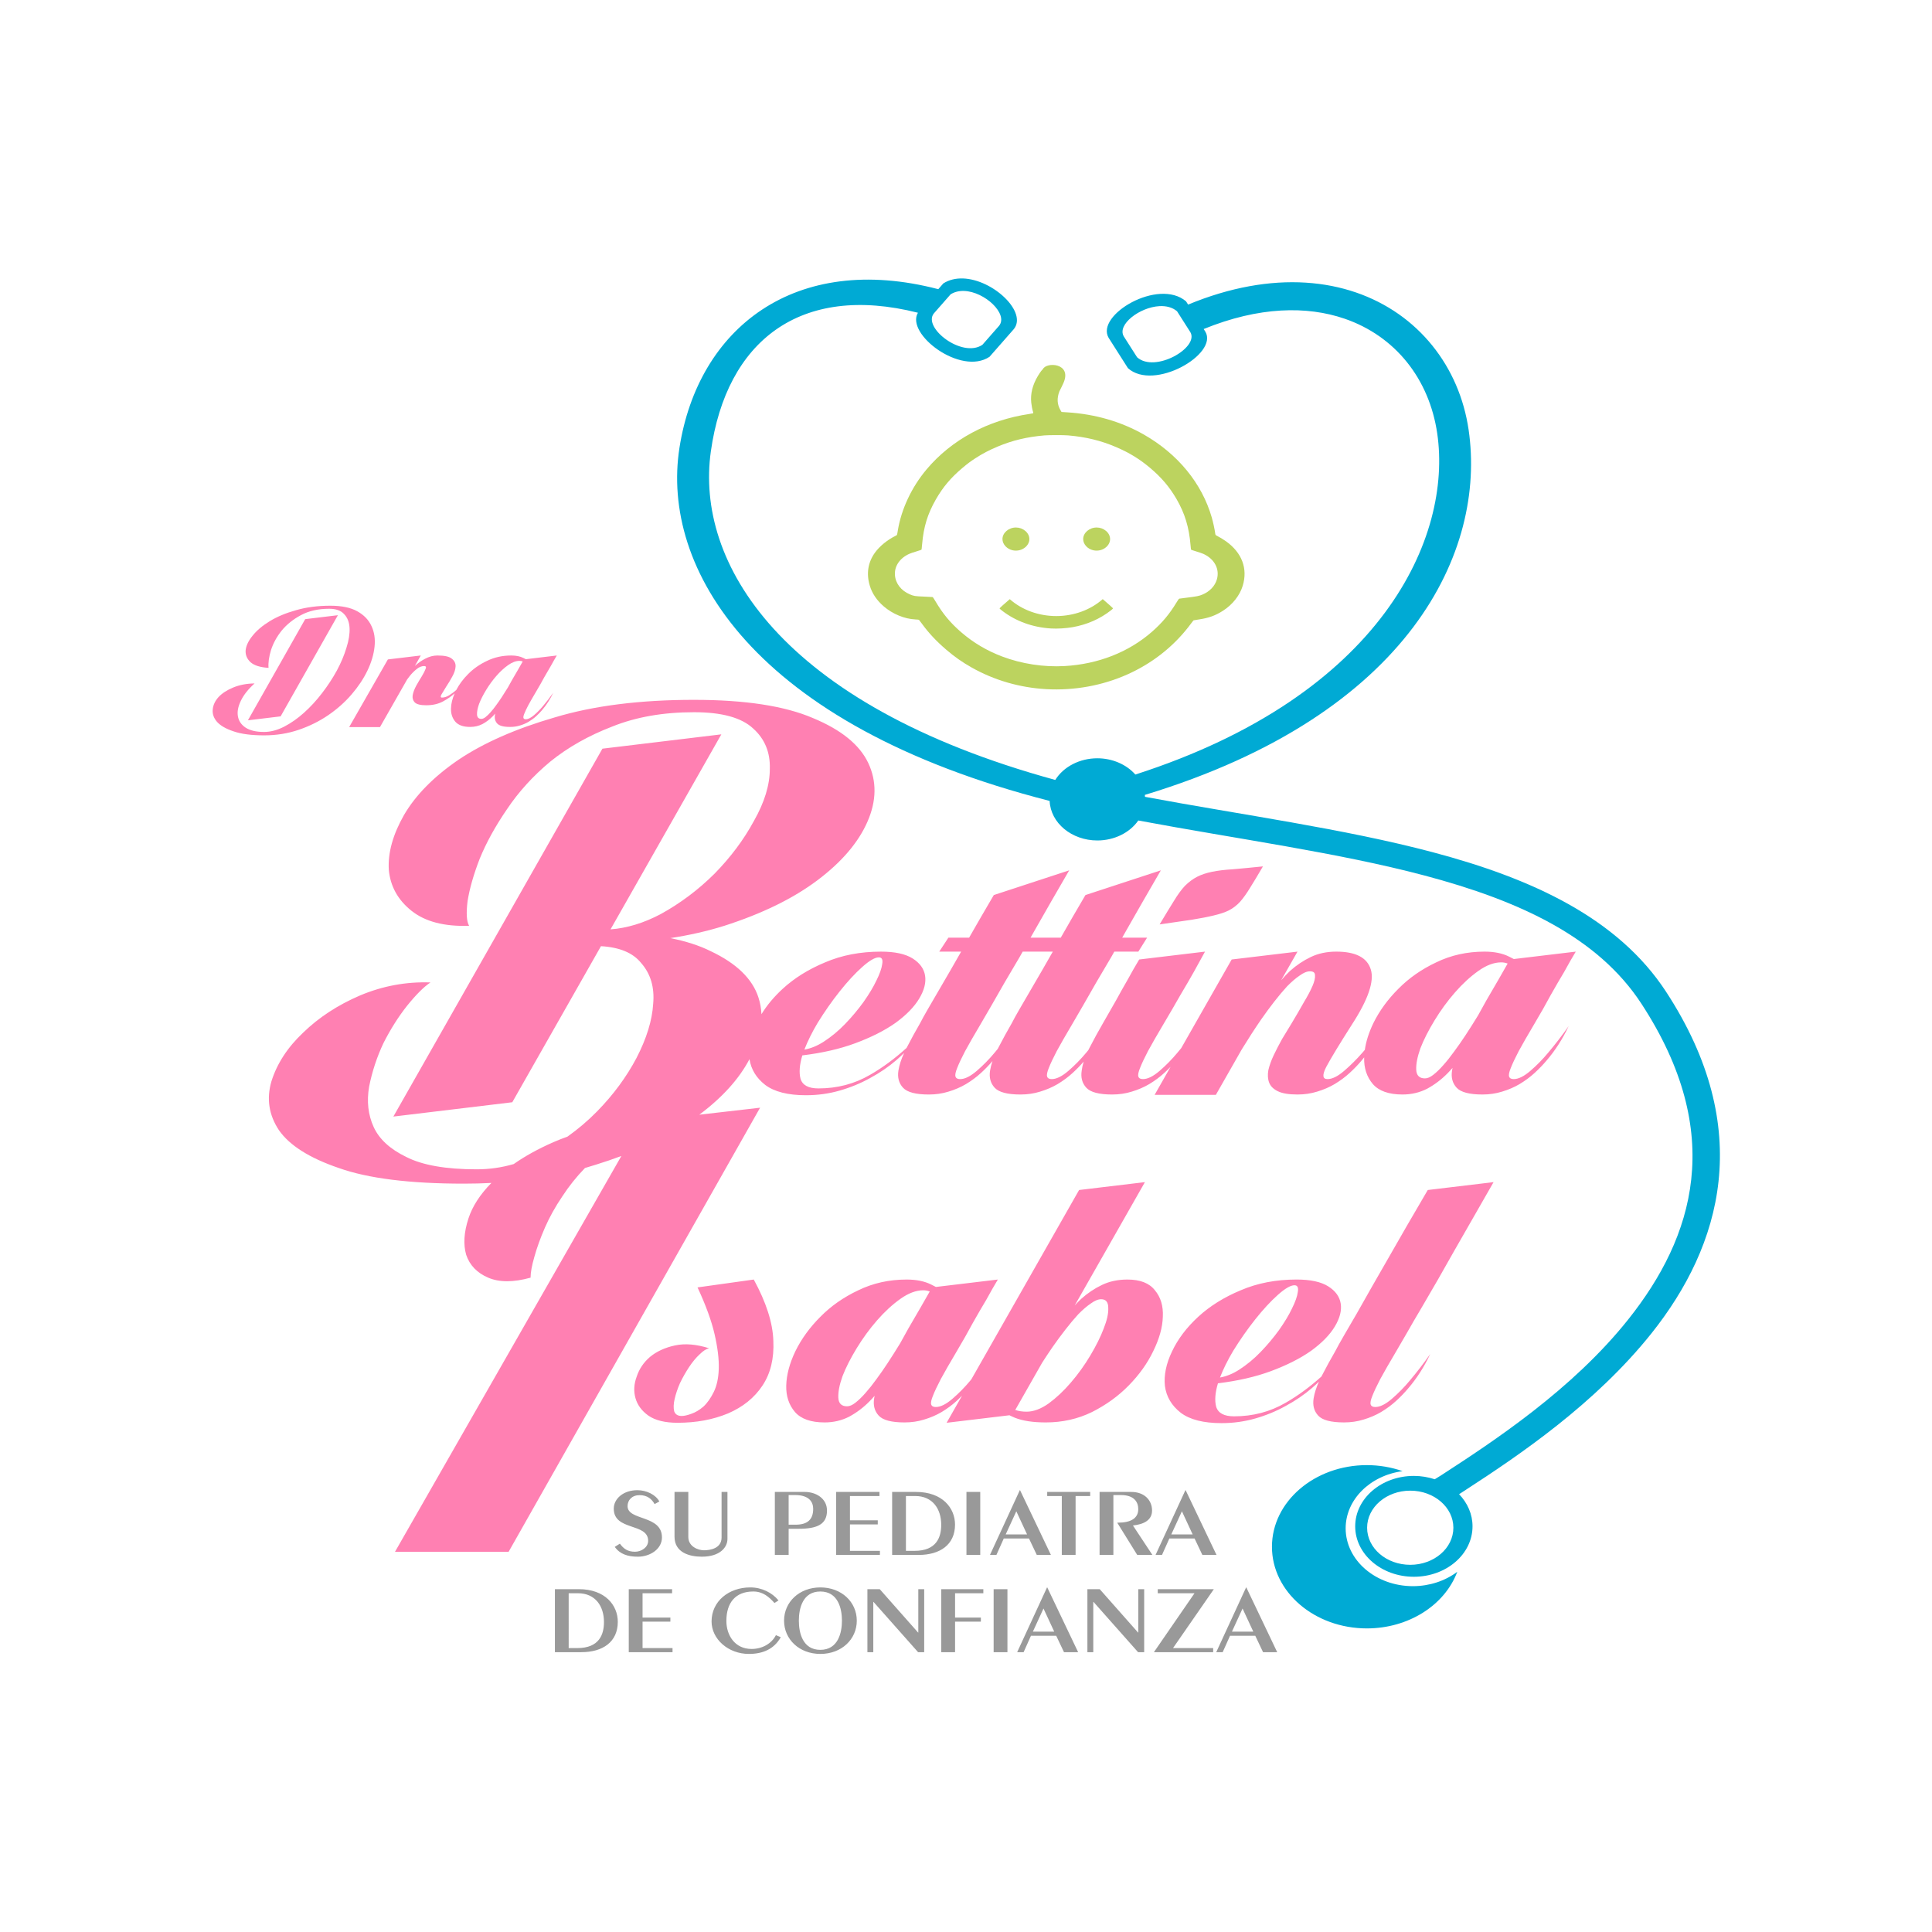
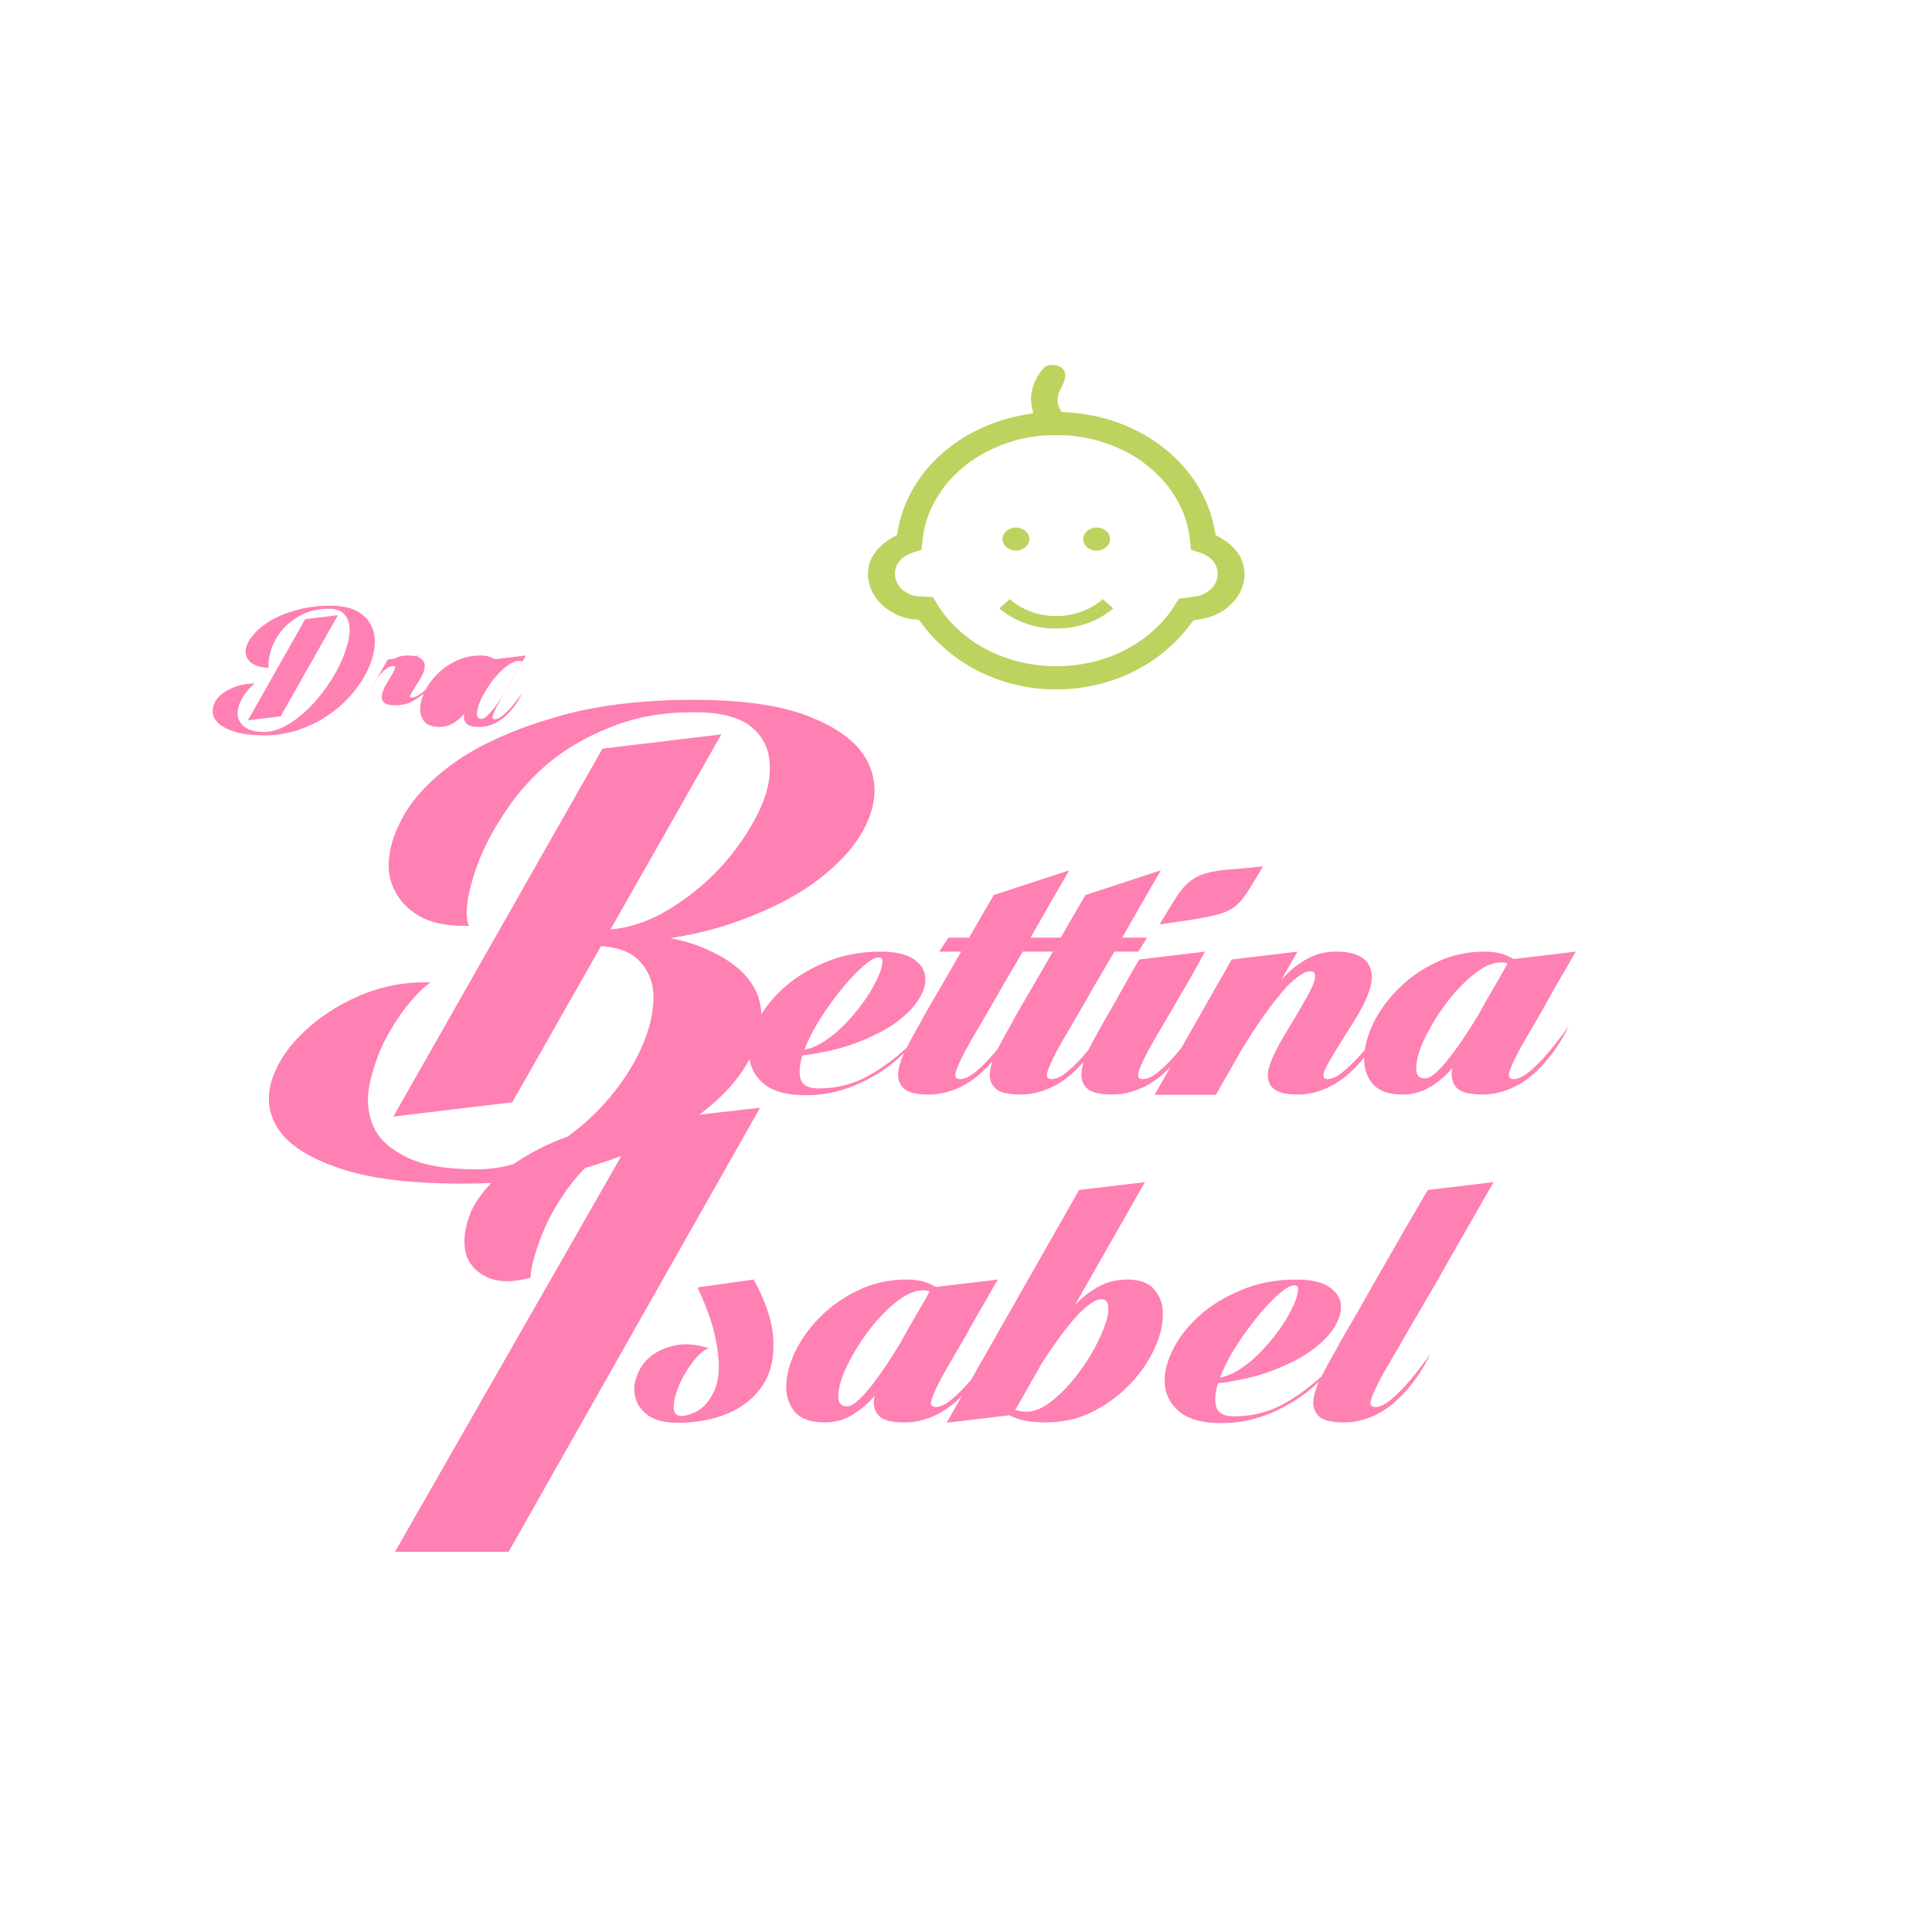
<svg xmlns="http://www.w3.org/2000/svg" version="1.1" viewBox="0 0 1000 1000">
  <g transform="translate(0 -52.362)">
    <g transform="matrix(.804 0 0 .804 153.35 88.666)">
-       <path transform="matrix(1.244 0 0 1.244 -190.84 -45.177)" d="m171.07 313.48c-6.539 0-12.468 0.772-17.785 2.316-5.318 1.483-9.881 3.397-13.689 5.744-3.737 2.286-6.682 4.788-8.838 7.506-2.156 2.656-3.343 5.189-3.559 7.598-0.144 2.347 0.72 4.388 2.588 6.117 1.94 1.668 5.03 2.624 9.27 2.871-0.216-2.656 0.215-5.745 1.293-9.266 1.15-3.521 2.983-6.857 5.498-10.008 2.587-3.15 5.892-5.807 9.916-7.969 4.096-2.224 8.983-3.336 14.66-3.336 3.521 0 6.107 0.928 7.76 2.781 1.725 1.791 2.659 4.2 2.803 7.227 0.144 2.965-0.396 6.363-1.617 10.193-1.15 3.83-2.801 7.752-4.957 11.768-2.156 3.954-4.708 7.846-7.654 11.676-2.874 3.768-6 7.165-9.377 10.191-3.305 2.965-6.755 5.375-10.348 7.229-3.521 1.791-6.97 2.686-10.348 2.686-4.024 0-7.187-0.74-9.486-2.223-2.228-1.483-3.557-3.429-3.988-5.838-0.431-2.409 0.073-5.095 1.51-8.06 1.437-3.027 3.808-6.023 7.113-8.988-4.168 0.062-7.868 0.772-11.102 2.131-3.162 1.297-5.677 2.933-7.545 4.91-1.796 1.977-2.802 4.139-3.018 6.486-0.216 2.286 0.539 4.418 2.264 6.394 1.796 1.977 4.671 3.613 8.623 4.91 3.952 1.359 9.197 2.039 15.736 2.039 6.324 0 12.288-0.958 17.893-2.873s10.708-4.447 15.307-7.598 8.623-6.733 12.072-10.748c3.449-4.015 6.179-8.124 8.191-12.324 2.012-4.201 3.233-8.309 3.664-12.324 0.431-4.015-0.106-7.598-1.615-10.748-1.437-3.15-3.881-5.683-7.33-7.598-3.449-1.915-8.084-2.873-13.904-2.873zm3.879 4.91-16.922 2.039-29.643 52.354 16.924-2.039zm42.9 20.85-17.031 2.037-20.047 35.027h15.951l14.043-24.635c0.476-0.678 0.965-1.336 1.478-1.959 1.006-1.236 2.156-2.38 3.449-3.43 1.294-1.05 2.587-1.574 3.881-1.574 0.934 0 1.185 0.494 0.754 1.482-0.359 0.988-1.005 2.255-1.94 3.799-0.934 1.483-1.904 3.119-2.91 4.91-0.934 1.73-1.545 3.368-1.832 4.912-0.216 1.483 0.144 2.719 1.078 3.707 1.006 0.988 2.982 1.482 5.928 1.482 3.305 0 6.18-0.65 8.623-1.947 2.392-1.293 4.415-2.701 6.092-4.217-1.194 2.756-1.825 5.367-1.889 7.832-0.072 2.718 0.683 5.002 2.264 6.856 1.581 1.791 4.131 2.688 7.652 2.688 2.3 0 4.419-0.494 6.359-1.482 1.94-1.05 3.702-2.378 5.283-3.984 0.464-0.468 0.906-0.951 1.336-1.443-0.051 0.234-0.114 0.473-0.15 0.701-0.287 1.791 0.108 3.276 1.186 4.449 1.078 1.174 3.304 1.76 6.682 1.76 1.796 0 3.486-0.246 5.066-0.74 1.653-0.494 3.162-1.144 4.527-1.947 1.437-0.865 2.731-1.821 3.881-2.871 1.15-1.05 2.191-2.132 3.125-3.244 2.228-2.595 4.132-5.559 5.713-8.895-1.796 2.533-3.557 4.817-5.281 6.856-1.437 1.73-2.982 3.306-4.635 4.727-1.653 1.421-3.091 2.131-4.312 2.131-0.647 0-1.042-0.216-1.186-0.648-0.144-0.432 4.9e-4 -1.175 0.432-2.225 0.431-1.112 1.115-2.562 2.049-4.354 1.006-1.853 2.336-4.171 3.988-6.951s3.089-5.312 4.311-7.598c1.293-2.286 2.443-4.262 3.449-5.93 1.078-1.977 2.083-3.737 3.018-5.281l-16.029 1.918c-0.384-0.214-0.789-0.422-1.217-0.621-1.725-0.865-3.844-1.297-6.359-1.297-4.527 0-8.693 0.926-12.502 2.779-3.808 1.791-7.078 4.078-9.809 6.857-2.542 2.531-4.581 5.277-6.127 8.236-1.078 0.935-2.229 1.806-3.467 2.603-1.365 0.865-2.659 1.299-3.881 1.299-0.79 0-0.897-0.526-0.322-1.576 0.647-1.112 1.472-2.47 2.478-4.076 1.078-1.606 2.119-3.336 3.125-5.189 1.078-1.915 1.653-3.675 1.725-5.281 0.072-1.606-0.574-2.934-1.939-3.984-1.294-1.112-3.773-1.668-7.438-1.668-2.156 0-4.276 0.556-6.359 1.668-1.837 0.926-3.616 2.182-5.342 3.732zm51.092 2.779c0.577 0 1.128 0.115 1.658 0.318-0.77 1.363-1.551 2.741-2.412 4.223-0.934 1.606-1.977 3.396-3.127 5.373-0.708 1.258-1.417 2.551-2.125 3.836-1.114 1.822-2.202 3.54-3.264 5.152-0.934 1.421-1.904 2.811-2.91 4.17-0.934 1.297-1.869 2.471-2.803 3.522-0.862 0.988-1.726 1.822-2.588 2.502-0.79 0.618-1.508 0.926-2.154 0.926-1.437 0-2.192-0.74-2.264-2.223-0.072-1.483 0.286-3.337 1.076-5.561 0.862-2.224 2.085-4.632 3.666-7.227 1.581-2.595 3.341-5.005 5.281-7.229 1.94-2.224 3.953-4.076 6.037-5.559 2.084-1.483 4.059-2.225 5.928-2.225zm90.328 20.17c-27.962 0-52.005 3.032-72.127 9.098-20.122 5.841-36.717 13.143-49.783 21.904-12.805 8.761-22.214 18.309-28.225 28.643-5.749 10.109-8.363 19.545-7.84 28.307 0.784 8.537 4.704 15.612 11.76 21.229s16.988 8.201 29.793 7.752c-1.307-2.247-1.569-6.516-0.785-12.807 1.045-6.515 3.138-13.815 6.273-21.902 3.397-8.312 8.101-16.85 14.111-25.611 6.011-8.986 13.459-17.186 22.344-24.6 9.146-7.413 19.86-13.478 32.143-18.195 12.282-4.942 26.395-7.414 42.336-7.414 14.373 0 24.564 2.808 30.574 8.424 6.011 5.392 8.886 12.356 8.625 20.893 0 8.312-2.744 17.299-8.232 26.959-5.227 9.66-12.02 18.758-20.383 27.295-8.363 8.312-17.64 15.276-27.832 20.893-8.761 4.635-17.425 7.271-25.992 7.922l57.352-100.93-61.543 7.414-108.19 190.39 61.543-7.412 45.896-80.768c9.621 0.558 16.541 3.438 20.742 8.654 4.965 5.616 7.056 12.692 6.271 21.229-0.523 8.537-3.397 17.861-8.623 27.971-5.227 9.885-12.022 19.094-20.385 27.631-4.738 4.836-9.867 9.187-15.359 13.086-2.54 0.894-4.978 1.853-7.311 2.877-7.854 3.448-14.68 7.22-20.504 11.311-6.223 1.81-12.606 2.719-19.152 2.719-15.941 0-28.093-2.136-36.455-6.404-8.363-4.044-13.983-9.21-16.857-15.5-2.875-6.29-3.658-13.254-2.352-20.893 1.568-7.863 4.052-15.389 7.449-22.578 3.659-7.189 7.708-13.591 12.15-19.207 4.704-5.841 8.755-9.884 12.152-12.131-12.544-0.449-24.695 1.798-36.455 6.74-11.498 4.942-21.299 11.344-29.4 19.207-8.101 7.638-13.588 16.063-16.463 25.273-2.613 8.986-1.307 17.411 3.92 25.273 5.488 7.863 15.81 14.378 30.967 19.545 15.157 5.392 36.717 8.086 64.68 8.086 4.858 0 9.617-0.122 14.283-0.361-5.854 5.943-9.808 12.059-11.865 18.346-2.352 7.189-2.744 13.479-1.176 18.871 1.829 5.392 5.618 9.322 11.367 11.793 5.749 2.471 13.066 2.471 21.951 0 0-2.696 0.654-6.29 1.961-10.783 1.307-4.718 3.136-9.772 5.488-15.164 2.352-5.392 5.357-10.782 9.016-16.174 3.437-5.276 7.34-10.152 11.699-14.635 1.846-0.532 3.679-1.08 5.482-1.664 4.626-1.428 9.068-2.948 13.344-4.549l-117.16 204.84h58.799l130.14-229.82-31.447 3.617c11.927-8.924 20.576-18.504 25.959-28.74 0.834 5.29 3.529 9.723 8.098 13.293 4.743 3.583 11.785 5.375 21.127 5.375 6.036 0 11.856-0.802 17.461-2.408s10.852-3.768 15.738-6.486c5.03-2.718 9.556-5.808 13.58-9.268 1.426-1.226 2.762-2.466 4.019-3.721-1.506 3.258-2.491 6.292-2.941 9.096-0.575 3.583 0.215 6.549 2.371 8.896 2.156 2.347 6.612 3.519 13.367 3.519 3.593 0 6.969-0.494 10.131-1.482 3.305-0.988 6.324-2.284 9.055-3.891 2.874-1.73 5.46-3.646 7.76-5.746 2.196-2.006 4.191-4.071 5.994-6.189-0.577 1.7-1 3.333-1.25 4.893-0.575 3.583 0.215 6.549 2.371 8.896 2.156 2.347 6.611 3.519 13.365 3.519 3.593 0 6.971-0.494 10.133-1.482 3.305-0.988 6.322-2.284 9.053-3.891 2.874-1.73 5.462-3.646 7.762-5.746 2.104-1.921 4.019-3.897 5.762-5.922-0.495 1.603-0.842 3.148-1.02 4.625-0.575 3.583 0.215 6.549 2.371 8.896 2.156 2.347 6.611 3.519 13.365 3.519 3.593 0 6.971-0.494 10.133-1.482 3.305-0.988 6.324-2.284 9.055-3.891 2.874-1.73 5.46-3.646 7.76-5.746 1.159-1.058 2.263-2.131 3.312-3.221l-8.27 14.525h31.689l13.398-23.508c3.426-5.584 6.798-10.809 10.1-15.594 2.156-3.089 4.382-6.117 6.682-9.082 2.3-2.965 4.528-5.621 6.684-7.969 2.3-2.347 4.455-4.2 6.467-5.559 2.012-1.483 3.808-2.225 5.389-2.225 1.725 0 2.588 0.68 2.588 2.039 0.144 1.359-0.287 3.213-1.293 5.561-1.006 2.347-2.515 5.188-4.527 8.523-1.868 3.336-3.953 6.918-6.252 10.748-1.581 2.595-3.234 5.313-4.959 8.154-1.581 2.842-3.017 5.622-4.311 8.34s-2.228 5.312-2.803 7.783c-0.431 2.471-0.287 4.633 0.432 6.486 0.719 1.853 2.228 3.335 4.527 4.447 2.3 1.112 5.676 1.668 10.131 1.668 3.593 0 6.971-0.494 10.133-1.482 3.305-0.988 6.324-2.284 9.055-3.891 2.874-1.73 5.46-3.646 7.76-5.746 2.3-2.1 4.384-4.263 6.252-6.486 0.441-0.531 0.872-1.075 1.301-1.621-1e-3 0.046-7e-3 0.093-8e-3 0.139-0.144 5.436 1.366 10.008 4.527 13.715 3.162 3.583 8.264 5.373 15.307 5.373 4.599 0 8.838-0.988 12.719-2.965 3.88-2.1 7.401-4.756 10.562-7.969 0.91-0.918 1.78-1.863 2.625-2.828-0.097 0.454-0.183 0.903-0.254 1.346-0.575 3.583 0.215 6.549 2.371 8.896 2.156 2.347 6.612 3.519 13.367 3.519 3.593 0 6.969-0.494 10.131-1.482 3.305-0.988 6.324-2.284 9.055-3.891 2.874-1.73 5.462-3.646 7.762-5.746 2.3-2.1 4.382-4.263 6.25-6.486 4.455-5.189 8.264-11.118 11.426-17.789-3.593 5.065-7.113 9.636-10.562 13.713-2.874 3.459-5.964 6.61-9.27 9.451s-6.18 4.262-8.623 4.262c-1.294 0-2.084-0.432-2.371-1.297-0.287-0.865-9.8e-4 -2.347 0.861-4.447 0.862-2.224 2.227-5.128 4.096-8.711 2.012-3.706 4.671-8.339 7.977-13.898s6.18-10.624 8.623-15.195c2.587-4.571 4.886-8.526 6.898-11.861 2.156-3.954 4.169-7.474 6.037-10.562l-32.059 3.836c-0.767-0.429-1.578-0.844-2.434-1.242-3.449-1.73-7.689-2.594-12.719-2.594-9.054 0-17.391 1.852-25.008 5.559-7.617 3.583-14.156 8.155-19.617 13.715-5.461 5.436-9.774 11.365-12.936 17.789-2.304 4.81-3.764 9.403-4.393 13.781-0.404 0.471-0.807 0.958-1.211 1.416-3.018 3.459-6.181 6.61-9.486 9.451-3.305 2.842-6.18 4.262-8.623 4.262-2.587 0-2.802-2.1-0.646-6.301 2.3-4.324 6.754-11.675 13.365-22.053 8.336-12.849 11.569-22.3 9.701-28.354-1.868-6.177-7.832-9.266-17.893-9.266-4.886 0-9.27 0.926-13.15 2.779-3.88 1.853-7.474 4.261-10.779 7.227-1.604 1.505-3.131 3.124-4.588 4.852l8.469-14.857-34.061 4.076-26.113 45.869c-0.638 0.782-1.278 1.565-1.912 2.314-2.874 3.459-5.964 6.61-9.27 9.451-3.305 2.842-6.18 4.262-8.623 4.262-1.293 0-2.084-0.432-2.371-1.297-0.287-0.865 9.8e-4 -2.347 0.863-4.447 0.862-2.224 2.227-5.128 4.096-8.711 2.012-3.706 4.671-8.339 7.977-13.898 3.305-5.56 6.251-10.624 8.838-15.195 2.731-4.571 5.03-8.526 6.898-11.861 2.156-3.954 4.096-7.474 5.82-10.562l-34.061 4.076c-2.012 3.336-4.025 6.858-6.037 10.564-1.868 3.212-3.879 6.795-6.035 10.748-2.156 3.83-4.384 7.72-6.684 11.674-2.3 3.954-4.599 8.156-6.898 12.604-0.237 0.446-0.459 0.884-0.676 1.322-0.349 0.421-0.701 0.86-1.049 1.272-2.874 3.459-5.964 6.61-9.27 9.451-3.305 2.842-6.18 4.262-8.623 4.262-1.294 0-2.084-0.432-2.371-1.297-0.287-0.865-9.7e-4 -2.347 0.861-4.447 0.862-2.224 2.229-5.128 4.098-8.711 2.012-3.706 4.669-8.339 7.975-13.898 1.581-2.718 3.45-5.93 5.606-9.637 2.156-3.83 4.455-7.844 6.898-12.045 2.587-4.324 5.175-8.71 7.762-13.158 0.539-0.952 1.04-1.838 1.572-2.779h12.439l4.527-7.229h-12.881c0.62-1.097 1.276-2.255 1.887-3.336 5.749-10.131 11.784-20.632 18.107-31.504l-39.02 12.787c-4.511 7.657-8.724 14.956-12.77 22.053h-15.633c0.62-1.097 1.276-2.255 1.887-3.336 5.749-10.131 11.786-20.632 18.109-31.504l-39.02 12.787c-4.511 7.657-8.726 14.956-12.771 22.053h-10.726l-4.742 7.229h11.338c-1.767 3.056-3.536 6.126-5.303 9.266-2.156 3.706-4.238 7.289-6.25 10.748l-5.606 9.637c-1.725 2.965-3.09 5.435-4.096 7.412-2.3 3.954-4.599 8.156-6.898 12.604-0.029 0.054-0.054 0.106-0.082 0.16-6.164 5.588-12.459 10.239-18.889 13.924-8.048 4.695-16.96 7.041-26.732 7.041-5.174 0-8.264-1.668-9.27-5.004-0.832-3.219-0.516-7.252 0.928-12.082 10.319-1.264 19.433-3.344 27.312-6.264 8.336-3.089 15.307-6.609 20.912-10.562 5.605-4.077 9.7-8.279 12.287-12.604 2.587-4.324 3.592-8.277 3.018-11.859-0.575-3.583-2.73-6.549-6.467-8.896-3.737-2.347-9.197-3.519-16.383-3.519-10.635 0-20.266 1.852-28.889 5.559-8.623 3.583-15.952 8.155-21.988 13.715-4.483 4.129-8.129 8.498-10.947 13.104-0.135-2.96-0.651-5.856-1.568-8.682-3.136-9.66-11.368-17.636-24.695-23.926-5.822-2.903-12.793-5.154-20.898-6.764 9.854-1.504 19.177-3.624 27.955-6.377 19.6-6.29 35.671-14.154 48.215-23.59 12.544-9.435 21.167-19.545 25.871-30.328 4.704-10.783 4.835-20.891 0.393-30.326-4.443-9.435-13.981-17.186-28.615-23.252-14.634-6.29-35.149-9.435-61.543-9.435zm294.39 86.195c-6.036 0.618-11.21 1.112-15.521 1.482-4.168 0.247-7.761 0.681-10.779 1.299-3.018 0.618-5.604 1.482-7.76 2.594-2.156 1.112-4.24 2.656-6.252 4.633-1.868 1.977-3.808 4.633-5.82 7.969-2.012 3.212-4.456 7.229-7.33 12.047 6.611-0.988 12.144-1.792 16.6-2.41 4.599-0.741 8.408-1.483 11.426-2.225 3.162-0.741 5.748-1.605 7.76-2.594 2.156-1.112 4.098-2.594 5.822-4.447 1.725-1.977 3.449-4.387 5.174-7.229 1.868-2.965 4.095-6.671 6.682-11.119zm-124.32 44.107h15.586c-1.767 3.056-3.534 6.126-5.301 9.266-2.156 3.706-4.24 7.289-6.252 10.748-2.012 3.459-3.881 6.672-5.606 9.637-1.725 2.965-3.09 5.435-4.096 7.412-2.3 3.954-4.599 8.156-6.898 12.604-0.115 0.217-0.219 0.428-0.33 0.643-0.537 0.655-1.075 1.32-1.609 1.951-2.874 3.459-5.964 6.61-9.27 9.451-3.305 2.842-6.18 4.262-8.623 4.262-1.294 0-2.084-0.432-2.371-1.297-0.287-0.865-9.8e-4 -2.347 0.861-4.447 0.862-2.224 2.227-5.128 4.096-8.711 2.012-3.706 4.671-8.339 7.977-13.898l5.606-9.637c2.156-3.83 4.455-7.844 6.898-12.045 2.587-4.324 5.173-8.71 7.76-13.158 0.539-0.952 1.04-1.838 1.572-2.779zm-74.436 2.965c1.581 0 2.156 1.174 1.725 3.522-0.287 2.224-1.295 5.064-3.019 8.523-1.581 3.336-3.807 7.042-6.682 11.119-2.874 3.954-6.037 7.722-9.486 11.305-3.449 3.583-7.185 6.671-11.209 9.266-3.291 2.096-6.582 3.429-9.873 4.014 1.68-4.352 3.96-8.96 6.856-13.834 3.593-5.807 7.4-11.243 11.424-16.309 4.024-5.065 7.906-9.266 11.643-12.602 3.737-3.336 6.611-5.004 8.623-5.004zm322.07 2.594c1.156 0 2.263 0.211 3.324 0.619-1.542 2.731-3.107 5.494-4.834 8.463-1.868 3.212-3.953 6.795-6.252 10.748-1.407 2.499-2.814 5.065-4.221 7.617-2.239 3.664-4.425 7.117-6.559 10.357-1.868 2.842-3.808 5.622-5.82 8.34-1.868 2.595-3.737 4.943-5.606 7.043-1.725 1.977-3.449 3.645-5.174 5.004-1.581 1.236-3.017 1.853-4.311 1.853-2.874 0-4.384-1.484-4.527-4.449-0.144-2.965 0.575-6.671 2.156-11.119 1.725-4.448 4.168-9.266 7.33-14.455s6.682-10.007 10.562-14.455c3.88-4.448 7.904-8.154 12.072-11.119 4.168-2.965 8.121-4.447 11.857-4.447zm-184.39 113.73-34.061 4.076-55.756 97.973c-0.169 0.202-0.341 0.417-0.51 0.617-2.874 3.459-5.964 6.61-9.27 9.451-3.305 2.842-6.18 4.264-8.623 4.264-1.294 0-2.084-0.432-2.371-1.297-0.287-0.865 9.8e-4 -2.349 0.863-4.449 0.862-2.224 2.227-5.126 4.096-8.709 2.012-3.706 4.671-8.339 7.977-13.898s6.18-10.626 8.623-15.197c2.587-4.571 4.886-8.526 6.898-11.861 2.156-3.954 4.167-7.474 6.035-10.562l-32.055 3.838c-0.768-0.429-1.581-0.845-2.438-1.244-3.449-1.73-7.689-2.594-12.719-2.594-9.054 0-17.391 1.854-25.008 5.561-7.617 3.583-14.156 8.153-19.617 13.713-5.461 5.436-9.772 11.367-12.934 17.791-3.018 6.301-4.598 12.231-4.742 17.791-0.144 5.436 1.364 10.006 4.525 13.713 3.162 3.583 8.264 5.375 15.307 5.375 4.599 0 8.838-0.988 12.719-2.965 3.88-2.1 7.403-4.756 10.564-7.969 0.911-0.919 1.78-1.868 2.625-2.834-0.098 0.456-0.183 0.907-0.254 1.352-0.575 3.583 0.215 6.547 2.371 8.895 2.156 2.347 6.611 3.522 13.365 3.522 3.593 0 6.971-0.494 10.133-1.482 3.305-0.988 6.322-2.287 9.053-3.893 2.874-1.73 5.462-3.644 7.762-5.744 0.976-0.892 1.904-1.797 2.803-2.711l-7.977 14.016 32.516-3.893c0.889 0.449 1.833 0.881 2.838 1.297 4.024 1.606 9.342 2.41 15.953 2.41 8.623 0 16.6-1.792 23.93-5.375 7.33-3.706 13.653-8.277 18.971-13.713 5.461-5.56 9.701-11.49 12.719-17.791 3.162-6.424 4.815-12.355 4.959-17.791 0.287-5.56-1.08-10.13-4.098-13.713-2.874-3.706-7.616-5.561-14.227-5.561-4.886 0-9.27 0.926-13.15 2.779-3.88 1.853-7.474 4.263-10.779 7.229-1.147 1.075-2.254 2.227-3.344 3.416zm180.44 0-34.061 4.076c-7.473 12.725-14.372 24.648-20.695 35.768-2.731 4.695-5.461 9.451-8.191 14.27-2.731 4.818-5.319 9.389-7.762 13.713-2.443 4.201-4.672 8.031-6.684 11.49-2.012 3.459-3.519 6.178-4.525 8.154-2.3 3.954-4.599 8.154-6.898 12.602-0.096 0.18-0.181 0.356-0.273 0.535-6.034 5.423-12.195 9.945-18.482 13.549-8.048 4.695-16.958 7.043-26.73 7.043-5.174 0-8.264-1.668-9.27-5.004-0.832-3.219-0.516-7.252 0.928-12.082 10.319-1.264 19.434-3.346 27.312-6.266 8.336-3.089 15.305-6.609 20.91-10.562 5.605-4.077 9.7-8.277 12.287-12.602 2.587-4.324 3.594-8.278 3.019-11.861-0.575-3.583-2.732-6.547-6.469-8.895-3.737-2.347-9.197-3.522-16.383-3.522-10.635 0-20.264 1.854-28.887 5.561-8.623 3.583-15.954 8.153-21.99 13.713s-10.562 11.552-13.58 17.977c-3.018 6.301-4.241 12.231-3.666 17.791 0.719 5.56 3.451 10.192 8.193 13.898 4.743 3.583 11.783 5.375 21.125 5.375 6.036 0 11.858-0.804 17.463-2.41s10.85-3.768 15.736-6.486c5.03-2.718 9.558-5.806 13.582-9.266 1.276-1.097 2.474-2.207 3.615-3.326-1.405 3.109-2.322 6.01-2.754 8.701-0.575 3.583 0.215 6.547 2.371 8.895 2.156 2.347 6.611 3.522 13.365 3.522 3.593 0 6.971-0.494 10.133-1.482 3.305-0.988 6.324-2.287 9.055-3.893 2.874-1.73 5.46-3.644 7.76-5.744 2.3-2.1 4.384-4.263 6.252-6.486 4.455-5.189 8.264-11.12 11.426-17.791-3.593 5.065-7.113 9.636-10.562 13.713-2.874 3.459-5.964 6.61-9.27 9.451-3.305 2.842-6.18 4.264-8.623 4.264-1.294 0-2.086-0.432-2.373-1.297-0.287-0.865 9.8e-4 -2.349 0.863-4.449 0.862-2.224 2.227-5.126 4.096-8.709 2.012-3.706 4.671-8.339 7.977-13.898 1.581-2.718 3.521-6.054 5.82-10.008 2.3-4.077 4.814-8.401 7.545-12.973 2.731-4.695 5.534-9.513 8.408-14.455 2.874-5.065 5.678-10.008 8.408-14.826 6.467-11.366 13.293-23.287 20.479-35.766zm-382.86 50.406-29.102 4.078c4.311 9.266 7.257 17.357 8.838 24.275 1.581 6.919 2.3 12.849 2.156 17.791-0.144 4.818-1.007 8.835-2.588 12.047-1.581 3.212-3.377 5.744-5.389 7.598-2.012 1.73-4.096 2.966-6.252 3.707-2.012 0.741-3.666 1.111-4.959 1.111-2.012 0-3.304-0.804-3.879-2.41-0.431-1.73-0.36-3.83 0.215-6.301 0.575-2.595 1.509-5.373 2.803-8.338 1.437-2.965 3.018-5.745 4.742-8.34 1.725-2.595 3.522-4.757 5.391-6.486 1.868-1.853 3.52-2.903 4.957-3.15-6.611-2.1-12.504-2.594-17.678-1.482-5.174 1.112-9.484 3.088-12.934 5.93-3.305 2.842-5.605 6.24-6.898 10.193-1.437 3.83-1.653 7.536-0.646 11.119 1.006 3.583 3.232 6.609 6.682 9.08 3.593 2.471 8.624 3.707 15.092 3.707 9.629 0 18.323-1.606 26.084-4.818 7.761-3.336 13.725-8.154 17.893-14.455 4.168-6.301 6.037-14.024 5.606-23.166-0.287-9.266-3.666-19.829-10.133-31.689zm279.82 2.965c1.581 0 2.156 1.174 1.725 3.522-0.287 2.224-1.293 5.066-3.018 8.525-1.581 3.336-3.809 7.042-6.684 11.119-2.874 3.954-6.035 7.722-9.484 11.305-3.449 3.583-7.187 6.671-11.211 9.266-3.291 2.096-6.582 3.427-9.873 4.012 1.68-4.352 3.96-8.96 6.856-13.834 3.593-5.807 7.402-11.243 11.426-16.309s7.904-9.266 11.641-12.602c3.737-3.336 6.611-5.004 8.623-5.004zm-192.08 2.596c1.157 0 2.264 0.211 3.326 0.619-1.542 2.731-3.109 5.492-4.836 8.461l-6.252 10.748c-1.41 2.504-2.819 5.078-4.229 7.635-2.235 3.657-4.419 7.107-6.549 10.342-1.868 2.842-3.808 5.622-5.82 8.34-1.868 2.595-3.737 4.941-5.606 7.041-1.725 1.977-3.449 3.645-5.174 5.004-1.581 1.236-3.019 1.853-4.312 1.853-2.874 0-4.384-1.482-4.527-4.447-0.144-2.965 0.575-6.671 2.156-11.119 1.725-4.448 4.168-9.266 7.33-14.455 3.162-5.189 6.682-10.007 10.562-14.455 3.88-4.448 7.904-8.154 12.072-11.119 4.168-2.965 8.121-4.447 11.857-4.447zm92.051 4.633c2.443 0 3.664 1.482 3.664 4.447 0.144 2.842-0.646 6.424-2.371 10.748-1.581 4.201-3.88 8.833-6.898 13.898-3.018 5.065-6.394 9.762-10.131 14.086-3.593 4.201-7.402 7.783-11.426 10.748-4.024 2.842-7.833 4.262-11.426 4.262-2.188 0-4.146-0.295-5.881-0.879l13.947-24.506c1.782-2.756 3.552-5.441 5.299-7.973 2.156-3.089 4.384-6.115 6.684-9.08 2.3-2.965 4.526-5.621 6.682-7.969 2.3-2.347 4.457-4.202 6.469-5.561 2.012-1.483 3.808-2.223 5.389-2.223z" color="#000000" color-rendering="auto" dominant-baseline="auto" fill="#ff80b2" image-rendering="auto" shape-rendering="auto" solid-color="#000000" style="font-feature-settings:normal;font-variant-alternates:normal;font-variant-caps:normal;font-variant-ligatures:normal;font-variant-numeric:normal;font-variant-position:normal;isolation:auto;mix-blend-mode:normal;paint-order:normal;shape-padding:0;text-decoration-color:#000000;text-decoration-line:none;text-decoration-style:solid;text-indent:0;text-orientation:mixed;text-transform:none;white-space:normal" />
-       <path transform="matrix(1.244 0 0 1.244 -190.84 -45.177)" d="m329.89 771.2c-7.082 0-12.174 4.327-12.174 9.561 0 11.674 17.793 7.196 17.793 16.656 0 3.371-3.511 5.635-6.789 5.635-3.746 0-5.854-1.459-7.844-4.176l-2.635 1.66c2.634 3.774 6.79 5.082 11.941 5.082 6.38 0 12.469-3.975 12.469-9.963 0-11.774-17.795-8.555-17.795-16.203 0-3.12 2.283-5.686 6.205-5.686 4.039 0 6.322 2.012 7.785 4.629l2.457-1.357c-1.99-3.623-6.731-5.838-11.414-5.838zm197.96 0-15.451 33.512h3.336l3.805-8.504h13.053l4.039 8.504h7.316l-15.98-33.512zm85.693 0-15.453 33.512h3.338l3.805-8.504h13.053l4.037 8.504h7.318l-15.98-33.512zm-264.39 0.906v23.146c0 8.303 7.844 10.365 14.107 10.365 9.6 0 13.287-4.982 13.287-9.158v-24.354h-3.045v23.6c0 5.585-5.795 6.592-9.131 6.592-2.927 0-8.078-1.863-8.078-6.894v-23.297zm51.92 0v32.605h7.141v-13.535h5.209c9.658 0 14.633-2.364 14.633-9.408 0-6.39-5.795-9.662-11.473-9.662zm31.725 0v32.605h22.652v-2.113h-15.512v-13.686h14.398v-2.113h-14.398v-12.58h15.277v-2.113zm28.973 0v32.605h13.697c11.063 0 18.848-5.283 18.848-15.699 0-8.554-6.497-16.906-20.193-16.906zm38.457 0v32.605h7.141v-32.605zm41.793 0v2.113h7.551v30.492h7.141v-30.492h7.551v-2.113zm27.102 0v32.605h7.141v-30.996h3.863c6.965 0 9.014 3.674 9.014 7.297 0 4.881-4.096 6.994-10.418 6.994h-0.469l10.359 16.705h7.844l-10.068-15.246c5.678-0.604 9.893-2.767 9.893-7.748 0-5.233-3.863-9.611-10.77-9.611zm-160.91 1.609h3.336c7.434 0 9.365 3.775 9.365 7.146 0 5.585-2.985 8.201-9.189 8.201h-3.512zm60.699 0.504h4.799c9.014 0 13.463 6.693 13.463 14.895 0 6.39-2.401 13.484-13.814 13.484h-4.447zm57.127 7.9 5.561 11.975h-11.062zm85.693 0 5.561 11.975h-11.062zm-223.39 39.398c-11.121 0-20.018 7.196-20.018 17.611 0 9.108 8.605 16.807 19.316 16.807 7.258 0 13.052-2.515 16.506-8.654l-2.518-1.057c-2.166 4.277-6.965 7.144-12.584 7.144-8.722 0-13.053-7.146-13.053-14.492 0-9.409 4.681-15.246 13.93-15.246 5.034 0 8.196 2.868 10.947 5.938l2.107-1.309c-3.278-4.025-8.664-6.742-14.635-6.742zm36.291 0c-10.946 0-18.789 7.598-18.789 17.209 0 9.611 7.843 17.209 18.789 17.209 11.004 0 18.848-7.598 18.848-17.209 0-9.611-7.843-17.209-18.848-17.209zm117.3 0-15.453 33.512h3.336l3.805-8.504h13.055l4.037 8.504h7.318l-15.98-33.512zm103.02 0-15.453 33.512h3.336l3.805-8.504h13.053l4.039 8.504h7.316l-15.98-33.512zm-357.7 0.906v32.605h13.697c11.063 0 18.848-5.283 18.848-15.699 0-8.554-6.498-16.906-20.195-16.906zm38.223 0v32.605h22.652v-2.113h-15.512v-13.686h14.398v-2.113h-14.398v-12.58h15.277v-2.113zm123.5 0v32.605h3.045v-26.014h0.117l23.061 26.014h3.162v-32.605h-3.045v22.441h-0.117l-19.842-22.441zm38.223 0v32.605h7.141v-15.799h13.346v-2.113h-13.346v-12.58h14.633v-2.113zm27.102 0v32.605h7.141v-32.605zm48.523 0v32.605h3.043v-26.014h0.117l23.062 26.014h3.16v-32.605h-3.043v22.441h-0.117l-19.842-22.441zm36.408 0v2.113h19.023l-21.014 30.492h30.672v-2.113h-20.779l21.129-30.492zm-174.61 1.207c9.131 0 11.18 8.756 11.18 15.096 0 6.34-2.049 15.096-11.18 15.096-9.131 0-11.121-8.756-11.121-15.096 0-6.34 1.99-15.096 11.121-15.096zm-130.24 0.906h4.801c9.014 0 13.461 6.693 13.461 14.895 0 6.39-2.398 13.484-13.812 13.484h-4.449zm245.72 7.9 5.561 11.975h-11.062zm103.02 0 5.562 11.975h-11.064z" color="#000000" color-rendering="auto" dominant-baseline="auto" fill="#999" image-rendering="auto" shape-rendering="auto" solid-color="#000000" style="font-feature-settings:normal;font-variant-alternates:normal;font-variant-caps:normal;font-variant-ligatures:normal;font-variant-numeric:normal;font-variant-position:normal;isolation:auto;mix-blend-mode:normal;paint-order:normal;shape-padding:0;text-decoration-color:#000000;text-decoration-line:none;text-decoration-style:solid;text-indent:0;text-orientation:mixed;text-transform:none;white-space:normal" />
+       <path transform="matrix(1.244 0 0 1.244 -190.84 -45.177)" d="m171.07 313.48c-6.539 0-12.468 0.772-17.785 2.316-5.318 1.483-9.881 3.397-13.689 5.744-3.737 2.286-6.682 4.788-8.838 7.506-2.156 2.656-3.343 5.189-3.559 7.598-0.144 2.347 0.72 4.388 2.588 6.117 1.94 1.668 5.03 2.624 9.27 2.871-0.216-2.656 0.215-5.745 1.293-9.266 1.15-3.521 2.983-6.857 5.498-10.008 2.587-3.15 5.892-5.807 9.916-7.969 4.096-2.224 8.983-3.336 14.66-3.336 3.521 0 6.107 0.928 7.76 2.781 1.725 1.791 2.659 4.2 2.803 7.227 0.144 2.965-0.396 6.363-1.617 10.193-1.15 3.83-2.801 7.752-4.957 11.768-2.156 3.954-4.708 7.846-7.654 11.676-2.874 3.768-6 7.165-9.377 10.191-3.305 2.965-6.755 5.375-10.348 7.229-3.521 1.791-6.97 2.686-10.348 2.686-4.024 0-7.187-0.74-9.486-2.223-2.228-1.483-3.557-3.429-3.988-5.838-0.431-2.409 0.073-5.095 1.51-8.06 1.437-3.027 3.808-6.023 7.113-8.988-4.168 0.062-7.868 0.772-11.102 2.131-3.162 1.297-5.677 2.933-7.545 4.91-1.796 1.977-2.802 4.139-3.018 6.486-0.216 2.286 0.539 4.418 2.264 6.394 1.796 1.977 4.671 3.613 8.623 4.91 3.952 1.359 9.197 2.039 15.736 2.039 6.324 0 12.288-0.958 17.893-2.873s10.708-4.447 15.307-7.598 8.623-6.733 12.072-10.748c3.449-4.015 6.179-8.124 8.191-12.324 2.012-4.201 3.233-8.309 3.664-12.324 0.431-4.015-0.106-7.598-1.615-10.748-1.437-3.15-3.881-5.683-7.33-7.598-3.449-1.915-8.084-2.873-13.904-2.873zm3.879 4.91-16.922 2.039-29.643 52.354 16.924-2.039zm42.9 20.85-17.031 2.037-20.047 35.027l14.043-24.635c0.476-0.678 0.965-1.336 1.478-1.959 1.006-1.236 2.156-2.38 3.449-3.43 1.294-1.05 2.587-1.574 3.881-1.574 0.934 0 1.185 0.494 0.754 1.482-0.359 0.988-1.005 2.255-1.94 3.799-0.934 1.483-1.904 3.119-2.91 4.91-0.934 1.73-1.545 3.368-1.832 4.912-0.216 1.483 0.144 2.719 1.078 3.707 1.006 0.988 2.982 1.482 5.928 1.482 3.305 0 6.18-0.65 8.623-1.947 2.392-1.293 4.415-2.701 6.092-4.217-1.194 2.756-1.825 5.367-1.889 7.832-0.072 2.718 0.683 5.002 2.264 6.856 1.581 1.791 4.131 2.688 7.652 2.688 2.3 0 4.419-0.494 6.359-1.482 1.94-1.05 3.702-2.378 5.283-3.984 0.464-0.468 0.906-0.951 1.336-1.443-0.051 0.234-0.114 0.473-0.15 0.701-0.287 1.791 0.108 3.276 1.186 4.449 1.078 1.174 3.304 1.76 6.682 1.76 1.796 0 3.486-0.246 5.066-0.74 1.653-0.494 3.162-1.144 4.527-1.947 1.437-0.865 2.731-1.821 3.881-2.871 1.15-1.05 2.191-2.132 3.125-3.244 2.228-2.595 4.132-5.559 5.713-8.895-1.796 2.533-3.557 4.817-5.281 6.856-1.437 1.73-2.982 3.306-4.635 4.727-1.653 1.421-3.091 2.131-4.312 2.131-0.647 0-1.042-0.216-1.186-0.648-0.144-0.432 4.9e-4 -1.175 0.432-2.225 0.431-1.112 1.115-2.562 2.049-4.354 1.006-1.853 2.336-4.171 3.988-6.951s3.089-5.312 4.311-7.598c1.293-2.286 2.443-4.262 3.449-5.93 1.078-1.977 2.083-3.737 3.018-5.281l-16.029 1.918c-0.384-0.214-0.789-0.422-1.217-0.621-1.725-0.865-3.844-1.297-6.359-1.297-4.527 0-8.693 0.926-12.502 2.779-3.808 1.791-7.078 4.078-9.809 6.857-2.542 2.531-4.581 5.277-6.127 8.236-1.078 0.935-2.229 1.806-3.467 2.603-1.365 0.865-2.659 1.299-3.881 1.299-0.79 0-0.897-0.526-0.322-1.576 0.647-1.112 1.472-2.47 2.478-4.076 1.078-1.606 2.119-3.336 3.125-5.189 1.078-1.915 1.653-3.675 1.725-5.281 0.072-1.606-0.574-2.934-1.939-3.984-1.294-1.112-3.773-1.668-7.438-1.668-2.156 0-4.276 0.556-6.359 1.668-1.837 0.926-3.616 2.182-5.342 3.732zm51.092 2.779c0.577 0 1.128 0.115 1.658 0.318-0.77 1.363-1.551 2.741-2.412 4.223-0.934 1.606-1.977 3.396-3.127 5.373-0.708 1.258-1.417 2.551-2.125 3.836-1.114 1.822-2.202 3.54-3.264 5.152-0.934 1.421-1.904 2.811-2.91 4.17-0.934 1.297-1.869 2.471-2.803 3.522-0.862 0.988-1.726 1.822-2.588 2.502-0.79 0.618-1.508 0.926-2.154 0.926-1.437 0-2.192-0.74-2.264-2.223-0.072-1.483 0.286-3.337 1.076-5.561 0.862-2.224 2.085-4.632 3.666-7.227 1.581-2.595 3.341-5.005 5.281-7.229 1.94-2.224 3.953-4.076 6.037-5.559 2.084-1.483 4.059-2.225 5.928-2.225zm90.328 20.17c-27.962 0-52.005 3.032-72.127 9.098-20.122 5.841-36.717 13.143-49.783 21.904-12.805 8.761-22.214 18.309-28.225 28.643-5.749 10.109-8.363 19.545-7.84 28.307 0.784 8.537 4.704 15.612 11.76 21.229s16.988 8.201 29.793 7.752c-1.307-2.247-1.569-6.516-0.785-12.807 1.045-6.515 3.138-13.815 6.273-21.902 3.397-8.312 8.101-16.85 14.111-25.611 6.011-8.986 13.459-17.186 22.344-24.6 9.146-7.413 19.86-13.478 32.143-18.195 12.282-4.942 26.395-7.414 42.336-7.414 14.373 0 24.564 2.808 30.574 8.424 6.011 5.392 8.886 12.356 8.625 20.893 0 8.312-2.744 17.299-8.232 26.959-5.227 9.66-12.02 18.758-20.383 27.295-8.363 8.312-17.64 15.276-27.832 20.893-8.761 4.635-17.425 7.271-25.992 7.922l57.352-100.93-61.543 7.414-108.19 190.39 61.543-7.412 45.896-80.768c9.621 0.558 16.541 3.438 20.742 8.654 4.965 5.616 7.056 12.692 6.271 21.229-0.523 8.537-3.397 17.861-8.623 27.971-5.227 9.885-12.022 19.094-20.385 27.631-4.738 4.836-9.867 9.187-15.359 13.086-2.54 0.894-4.978 1.853-7.311 2.877-7.854 3.448-14.68 7.22-20.504 11.311-6.223 1.81-12.606 2.719-19.152 2.719-15.941 0-28.093-2.136-36.455-6.404-8.363-4.044-13.983-9.21-16.857-15.5-2.875-6.29-3.658-13.254-2.352-20.893 1.568-7.863 4.052-15.389 7.449-22.578 3.659-7.189 7.708-13.591 12.15-19.207 4.704-5.841 8.755-9.884 12.152-12.131-12.544-0.449-24.695 1.798-36.455 6.74-11.498 4.942-21.299 11.344-29.4 19.207-8.101 7.638-13.588 16.063-16.463 25.273-2.613 8.986-1.307 17.411 3.92 25.273 5.488 7.863 15.81 14.378 30.967 19.545 15.157 5.392 36.717 8.086 64.68 8.086 4.858 0 9.617-0.122 14.283-0.361-5.854 5.943-9.808 12.059-11.865 18.346-2.352 7.189-2.744 13.479-1.176 18.871 1.829 5.392 5.618 9.322 11.367 11.793 5.749 2.471 13.066 2.471 21.951 0 0-2.696 0.654-6.29 1.961-10.783 1.307-4.718 3.136-9.772 5.488-15.164 2.352-5.392 5.357-10.782 9.016-16.174 3.437-5.276 7.34-10.152 11.699-14.635 1.846-0.532 3.679-1.08 5.482-1.664 4.626-1.428 9.068-2.948 13.344-4.549l-117.16 204.84h58.799l130.14-229.82-31.447 3.617c11.927-8.924 20.576-18.504 25.959-28.74 0.834 5.29 3.529 9.723 8.098 13.293 4.743 3.583 11.785 5.375 21.127 5.375 6.036 0 11.856-0.802 17.461-2.408s10.852-3.768 15.738-6.486c5.03-2.718 9.556-5.808 13.58-9.268 1.426-1.226 2.762-2.466 4.019-3.721-1.506 3.258-2.491 6.292-2.941 9.096-0.575 3.583 0.215 6.549 2.371 8.896 2.156 2.347 6.612 3.519 13.367 3.519 3.593 0 6.969-0.494 10.131-1.482 3.305-0.988 6.324-2.284 9.055-3.891 2.874-1.73 5.46-3.646 7.76-5.746 2.196-2.006 4.191-4.071 5.994-6.189-0.577 1.7-1 3.333-1.25 4.893-0.575 3.583 0.215 6.549 2.371 8.896 2.156 2.347 6.611 3.519 13.365 3.519 3.593 0 6.971-0.494 10.133-1.482 3.305-0.988 6.322-2.284 9.053-3.891 2.874-1.73 5.462-3.646 7.762-5.746 2.104-1.921 4.019-3.897 5.762-5.922-0.495 1.603-0.842 3.148-1.02 4.625-0.575 3.583 0.215 6.549 2.371 8.896 2.156 2.347 6.611 3.519 13.365 3.519 3.593 0 6.971-0.494 10.133-1.482 3.305-0.988 6.324-2.284 9.055-3.891 2.874-1.73 5.46-3.646 7.76-5.746 1.159-1.058 2.263-2.131 3.312-3.221l-8.27 14.525h31.689l13.398-23.508c3.426-5.584 6.798-10.809 10.1-15.594 2.156-3.089 4.382-6.117 6.682-9.082 2.3-2.965 4.528-5.621 6.684-7.969 2.3-2.347 4.455-4.2 6.467-5.559 2.012-1.483 3.808-2.225 5.389-2.225 1.725 0 2.588 0.68 2.588 2.039 0.144 1.359-0.287 3.213-1.293 5.561-1.006 2.347-2.515 5.188-4.527 8.523-1.868 3.336-3.953 6.918-6.252 10.748-1.581 2.595-3.234 5.313-4.959 8.154-1.581 2.842-3.017 5.622-4.311 8.34s-2.228 5.312-2.803 7.783c-0.431 2.471-0.287 4.633 0.432 6.486 0.719 1.853 2.228 3.335 4.527 4.447 2.3 1.112 5.676 1.668 10.131 1.668 3.593 0 6.971-0.494 10.133-1.482 3.305-0.988 6.324-2.284 9.055-3.891 2.874-1.73 5.46-3.646 7.76-5.746 2.3-2.1 4.384-4.263 6.252-6.486 0.441-0.531 0.872-1.075 1.301-1.621-1e-3 0.046-7e-3 0.093-8e-3 0.139-0.144 5.436 1.366 10.008 4.527 13.715 3.162 3.583 8.264 5.373 15.307 5.373 4.599 0 8.838-0.988 12.719-2.965 3.88-2.1 7.401-4.756 10.562-7.969 0.91-0.918 1.78-1.863 2.625-2.828-0.097 0.454-0.183 0.903-0.254 1.346-0.575 3.583 0.215 6.549 2.371 8.896 2.156 2.347 6.612 3.519 13.367 3.519 3.593 0 6.969-0.494 10.131-1.482 3.305-0.988 6.324-2.284 9.055-3.891 2.874-1.73 5.462-3.646 7.762-5.746 2.3-2.1 4.382-4.263 6.25-6.486 4.455-5.189 8.264-11.118 11.426-17.789-3.593 5.065-7.113 9.636-10.562 13.713-2.874 3.459-5.964 6.61-9.27 9.451s-6.18 4.262-8.623 4.262c-1.294 0-2.084-0.432-2.371-1.297-0.287-0.865-9.8e-4 -2.347 0.861-4.447 0.862-2.224 2.227-5.128 4.096-8.711 2.012-3.706 4.671-8.339 7.977-13.898s6.18-10.624 8.623-15.195c2.587-4.571 4.886-8.526 6.898-11.861 2.156-3.954 4.169-7.474 6.037-10.562l-32.059 3.836c-0.767-0.429-1.578-0.844-2.434-1.242-3.449-1.73-7.689-2.594-12.719-2.594-9.054 0-17.391 1.852-25.008 5.559-7.617 3.583-14.156 8.155-19.617 13.715-5.461 5.436-9.774 11.365-12.936 17.789-2.304 4.81-3.764 9.403-4.393 13.781-0.404 0.471-0.807 0.958-1.211 1.416-3.018 3.459-6.181 6.61-9.486 9.451-3.305 2.842-6.18 4.262-8.623 4.262-2.587 0-2.802-2.1-0.646-6.301 2.3-4.324 6.754-11.675 13.365-22.053 8.336-12.849 11.569-22.3 9.701-28.354-1.868-6.177-7.832-9.266-17.893-9.266-4.886 0-9.27 0.926-13.15 2.779-3.88 1.853-7.474 4.261-10.779 7.227-1.604 1.505-3.131 3.124-4.588 4.852l8.469-14.857-34.061 4.076-26.113 45.869c-0.638 0.782-1.278 1.565-1.912 2.314-2.874 3.459-5.964 6.61-9.27 9.451-3.305 2.842-6.18 4.262-8.623 4.262-1.293 0-2.084-0.432-2.371-1.297-0.287-0.865 9.8e-4 -2.347 0.863-4.447 0.862-2.224 2.227-5.128 4.096-8.711 2.012-3.706 4.671-8.339 7.977-13.898 3.305-5.56 6.251-10.624 8.838-15.195 2.731-4.571 5.03-8.526 6.898-11.861 2.156-3.954 4.096-7.474 5.82-10.562l-34.061 4.076c-2.012 3.336-4.025 6.858-6.037 10.564-1.868 3.212-3.879 6.795-6.035 10.748-2.156 3.83-4.384 7.72-6.684 11.674-2.3 3.954-4.599 8.156-6.898 12.604-0.237 0.446-0.459 0.884-0.676 1.322-0.349 0.421-0.701 0.86-1.049 1.272-2.874 3.459-5.964 6.61-9.27 9.451-3.305 2.842-6.18 4.262-8.623 4.262-1.294 0-2.084-0.432-2.371-1.297-0.287-0.865-9.7e-4 -2.347 0.861-4.447 0.862-2.224 2.229-5.128 4.098-8.711 2.012-3.706 4.669-8.339 7.975-13.898 1.581-2.718 3.45-5.93 5.606-9.637 2.156-3.83 4.455-7.844 6.898-12.045 2.587-4.324 5.175-8.71 7.762-13.158 0.539-0.952 1.04-1.838 1.572-2.779h12.439l4.527-7.229h-12.881c0.62-1.097 1.276-2.255 1.887-3.336 5.749-10.131 11.784-20.632 18.107-31.504l-39.02 12.787c-4.511 7.657-8.724 14.956-12.77 22.053h-15.633c0.62-1.097 1.276-2.255 1.887-3.336 5.749-10.131 11.786-20.632 18.109-31.504l-39.02 12.787c-4.511 7.657-8.726 14.956-12.771 22.053h-10.726l-4.742 7.229h11.338c-1.767 3.056-3.536 6.126-5.303 9.266-2.156 3.706-4.238 7.289-6.25 10.748l-5.606 9.637c-1.725 2.965-3.09 5.435-4.096 7.412-2.3 3.954-4.599 8.156-6.898 12.604-0.029 0.054-0.054 0.106-0.082 0.16-6.164 5.588-12.459 10.239-18.889 13.924-8.048 4.695-16.96 7.041-26.732 7.041-5.174 0-8.264-1.668-9.27-5.004-0.832-3.219-0.516-7.252 0.928-12.082 10.319-1.264 19.433-3.344 27.312-6.264 8.336-3.089 15.307-6.609 20.912-10.562 5.605-4.077 9.7-8.279 12.287-12.604 2.587-4.324 3.592-8.277 3.018-11.859-0.575-3.583-2.73-6.549-6.467-8.896-3.737-2.347-9.197-3.519-16.383-3.519-10.635 0-20.266 1.852-28.889 5.559-8.623 3.583-15.952 8.155-21.988 13.715-4.483 4.129-8.129 8.498-10.947 13.104-0.135-2.96-0.651-5.856-1.568-8.682-3.136-9.66-11.368-17.636-24.695-23.926-5.822-2.903-12.793-5.154-20.898-6.764 9.854-1.504 19.177-3.624 27.955-6.377 19.6-6.29 35.671-14.154 48.215-23.59 12.544-9.435 21.167-19.545 25.871-30.328 4.704-10.783 4.835-20.891 0.393-30.326-4.443-9.435-13.981-17.186-28.615-23.252-14.634-6.29-35.149-9.435-61.543-9.435zm294.39 86.195c-6.036 0.618-11.21 1.112-15.521 1.482-4.168 0.247-7.761 0.681-10.779 1.299-3.018 0.618-5.604 1.482-7.76 2.594-2.156 1.112-4.24 2.656-6.252 4.633-1.868 1.977-3.808 4.633-5.82 7.969-2.012 3.212-4.456 7.229-7.33 12.047 6.611-0.988 12.144-1.792 16.6-2.41 4.599-0.741 8.408-1.483 11.426-2.225 3.162-0.741 5.748-1.605 7.76-2.594 2.156-1.112 4.098-2.594 5.822-4.447 1.725-1.977 3.449-4.387 5.174-7.229 1.868-2.965 4.095-6.671 6.682-11.119zm-124.32 44.107h15.586c-1.767 3.056-3.534 6.126-5.301 9.266-2.156 3.706-4.24 7.289-6.252 10.748-2.012 3.459-3.881 6.672-5.606 9.637-1.725 2.965-3.09 5.435-4.096 7.412-2.3 3.954-4.599 8.156-6.898 12.604-0.115 0.217-0.219 0.428-0.33 0.643-0.537 0.655-1.075 1.32-1.609 1.951-2.874 3.459-5.964 6.61-9.27 9.451-3.305 2.842-6.18 4.262-8.623 4.262-1.294 0-2.084-0.432-2.371-1.297-0.287-0.865-9.8e-4 -2.347 0.861-4.447 0.862-2.224 2.227-5.128 4.096-8.711 2.012-3.706 4.671-8.339 7.977-13.898l5.606-9.637c2.156-3.83 4.455-7.844 6.898-12.045 2.587-4.324 5.173-8.71 7.76-13.158 0.539-0.952 1.04-1.838 1.572-2.779zm-74.436 2.965c1.581 0 2.156 1.174 1.725 3.522-0.287 2.224-1.295 5.064-3.019 8.523-1.581 3.336-3.807 7.042-6.682 11.119-2.874 3.954-6.037 7.722-9.486 11.305-3.449 3.583-7.185 6.671-11.209 9.266-3.291 2.096-6.582 3.429-9.873 4.014 1.68-4.352 3.96-8.96 6.856-13.834 3.593-5.807 7.4-11.243 11.424-16.309 4.024-5.065 7.906-9.266 11.643-12.602 3.737-3.336 6.611-5.004 8.623-5.004zm322.07 2.594c1.156 0 2.263 0.211 3.324 0.619-1.542 2.731-3.107 5.494-4.834 8.463-1.868 3.212-3.953 6.795-6.252 10.748-1.407 2.499-2.814 5.065-4.221 7.617-2.239 3.664-4.425 7.117-6.559 10.357-1.868 2.842-3.808 5.622-5.82 8.34-1.868 2.595-3.737 4.943-5.606 7.043-1.725 1.977-3.449 3.645-5.174 5.004-1.581 1.236-3.017 1.853-4.311 1.853-2.874 0-4.384-1.484-4.527-4.449-0.144-2.965 0.575-6.671 2.156-11.119 1.725-4.448 4.168-9.266 7.33-14.455s6.682-10.007 10.562-14.455c3.88-4.448 7.904-8.154 12.072-11.119 4.168-2.965 8.121-4.447 11.857-4.447zm-184.39 113.73-34.061 4.076-55.756 97.973c-0.169 0.202-0.341 0.417-0.51 0.617-2.874 3.459-5.964 6.61-9.27 9.451-3.305 2.842-6.18 4.264-8.623 4.264-1.294 0-2.084-0.432-2.371-1.297-0.287-0.865 9.8e-4 -2.349 0.863-4.449 0.862-2.224 2.227-5.126 4.096-8.709 2.012-3.706 4.671-8.339 7.977-13.898s6.18-10.626 8.623-15.197c2.587-4.571 4.886-8.526 6.898-11.861 2.156-3.954 4.167-7.474 6.035-10.562l-32.055 3.838c-0.768-0.429-1.581-0.845-2.438-1.244-3.449-1.73-7.689-2.594-12.719-2.594-9.054 0-17.391 1.854-25.008 5.561-7.617 3.583-14.156 8.153-19.617 13.713-5.461 5.436-9.772 11.367-12.934 17.791-3.018 6.301-4.598 12.231-4.742 17.791-0.144 5.436 1.364 10.006 4.525 13.713 3.162 3.583 8.264 5.375 15.307 5.375 4.599 0 8.838-0.988 12.719-2.965 3.88-2.1 7.403-4.756 10.564-7.969 0.911-0.919 1.78-1.868 2.625-2.834-0.098 0.456-0.183 0.907-0.254 1.352-0.575 3.583 0.215 6.547 2.371 8.895 2.156 2.347 6.611 3.522 13.365 3.522 3.593 0 6.971-0.494 10.133-1.482 3.305-0.988 6.322-2.287 9.053-3.893 2.874-1.73 5.462-3.644 7.762-5.744 0.976-0.892 1.904-1.797 2.803-2.711l-7.977 14.016 32.516-3.893c0.889 0.449 1.833 0.881 2.838 1.297 4.024 1.606 9.342 2.41 15.953 2.41 8.623 0 16.6-1.792 23.93-5.375 7.33-3.706 13.653-8.277 18.971-13.713 5.461-5.56 9.701-11.49 12.719-17.791 3.162-6.424 4.815-12.355 4.959-17.791 0.287-5.56-1.08-10.13-4.098-13.713-2.874-3.706-7.616-5.561-14.227-5.561-4.886 0-9.27 0.926-13.15 2.779-3.88 1.853-7.474 4.263-10.779 7.229-1.147 1.075-2.254 2.227-3.344 3.416zm180.44 0-34.061 4.076c-7.473 12.725-14.372 24.648-20.695 35.768-2.731 4.695-5.461 9.451-8.191 14.27-2.731 4.818-5.319 9.389-7.762 13.713-2.443 4.201-4.672 8.031-6.684 11.49-2.012 3.459-3.519 6.178-4.525 8.154-2.3 3.954-4.599 8.154-6.898 12.602-0.096 0.18-0.181 0.356-0.273 0.535-6.034 5.423-12.195 9.945-18.482 13.549-8.048 4.695-16.958 7.043-26.73 7.043-5.174 0-8.264-1.668-9.27-5.004-0.832-3.219-0.516-7.252 0.928-12.082 10.319-1.264 19.434-3.346 27.312-6.266 8.336-3.089 15.305-6.609 20.91-10.562 5.605-4.077 9.7-8.277 12.287-12.602 2.587-4.324 3.594-8.278 3.019-11.861-0.575-3.583-2.732-6.547-6.469-8.895-3.737-2.347-9.197-3.522-16.383-3.522-10.635 0-20.264 1.854-28.887 5.561-8.623 3.583-15.954 8.153-21.99 13.713s-10.562 11.552-13.58 17.977c-3.018 6.301-4.241 12.231-3.666 17.791 0.719 5.56 3.451 10.192 8.193 13.898 4.743 3.583 11.783 5.375 21.125 5.375 6.036 0 11.858-0.804 17.463-2.41s10.85-3.768 15.736-6.486c5.03-2.718 9.558-5.806 13.582-9.266 1.276-1.097 2.474-2.207 3.615-3.326-1.405 3.109-2.322 6.01-2.754 8.701-0.575 3.583 0.215 6.547 2.371 8.895 2.156 2.347 6.611 3.522 13.365 3.522 3.593 0 6.971-0.494 10.133-1.482 3.305-0.988 6.324-2.287 9.055-3.893 2.874-1.73 5.46-3.644 7.76-5.744 2.3-2.1 4.384-4.263 6.252-6.486 4.455-5.189 8.264-11.12 11.426-17.791-3.593 5.065-7.113 9.636-10.562 13.713-2.874 3.459-5.964 6.61-9.27 9.451-3.305 2.842-6.18 4.264-8.623 4.264-1.294 0-2.086-0.432-2.373-1.297-0.287-0.865 9.8e-4 -2.349 0.863-4.449 0.862-2.224 2.227-5.126 4.096-8.709 2.012-3.706 4.671-8.339 7.977-13.898 1.581-2.718 3.521-6.054 5.82-10.008 2.3-4.077 4.814-8.401 7.545-12.973 2.731-4.695 5.534-9.513 8.408-14.455 2.874-5.065 5.678-10.008 8.408-14.826 6.467-11.366 13.293-23.287 20.479-35.766zm-382.86 50.406-29.102 4.078c4.311 9.266 7.257 17.357 8.838 24.275 1.581 6.919 2.3 12.849 2.156 17.791-0.144 4.818-1.007 8.835-2.588 12.047-1.581 3.212-3.377 5.744-5.389 7.598-2.012 1.73-4.096 2.966-6.252 3.707-2.012 0.741-3.666 1.111-4.959 1.111-2.012 0-3.304-0.804-3.879-2.41-0.431-1.73-0.36-3.83 0.215-6.301 0.575-2.595 1.509-5.373 2.803-8.338 1.437-2.965 3.018-5.745 4.742-8.34 1.725-2.595 3.522-4.757 5.391-6.486 1.868-1.853 3.52-2.903 4.957-3.15-6.611-2.1-12.504-2.594-17.678-1.482-5.174 1.112-9.484 3.088-12.934 5.93-3.305 2.842-5.605 6.24-6.898 10.193-1.437 3.83-1.653 7.536-0.646 11.119 1.006 3.583 3.232 6.609 6.682 9.08 3.593 2.471 8.624 3.707 15.092 3.707 9.629 0 18.323-1.606 26.084-4.818 7.761-3.336 13.725-8.154 17.893-14.455 4.168-6.301 6.037-14.024 5.606-23.166-0.287-9.266-3.666-19.829-10.133-31.689zm279.82 2.965c1.581 0 2.156 1.174 1.725 3.522-0.287 2.224-1.293 5.066-3.018 8.525-1.581 3.336-3.809 7.042-6.684 11.119-2.874 3.954-6.035 7.722-9.484 11.305-3.449 3.583-7.187 6.671-11.211 9.266-3.291 2.096-6.582 3.427-9.873 4.012 1.68-4.352 3.96-8.96 6.856-13.834 3.593-5.807 7.402-11.243 11.426-16.309s7.904-9.266 11.641-12.602c3.737-3.336 6.611-5.004 8.623-5.004zm-192.08 2.596c1.157 0 2.264 0.211 3.326 0.619-1.542 2.731-3.109 5.492-4.836 8.461l-6.252 10.748c-1.41 2.504-2.819 5.078-4.229 7.635-2.235 3.657-4.419 7.107-6.549 10.342-1.868 2.842-3.808 5.622-5.82 8.34-1.868 2.595-3.737 4.941-5.606 7.041-1.725 1.977-3.449 3.645-5.174 5.004-1.581 1.236-3.019 1.853-4.312 1.853-2.874 0-4.384-1.482-4.527-4.447-0.144-2.965 0.575-6.671 2.156-11.119 1.725-4.448 4.168-9.266 7.33-14.455 3.162-5.189 6.682-10.007 10.562-14.455 3.88-4.448 7.904-8.154 12.072-11.119 4.168-2.965 8.121-4.447 11.857-4.447zm92.051 4.633c2.443 0 3.664 1.482 3.664 4.447 0.144 2.842-0.646 6.424-2.371 10.748-1.581 4.201-3.88 8.833-6.898 13.898-3.018 5.065-6.394 9.762-10.131 14.086-3.593 4.201-7.402 7.783-11.426 10.748-4.024 2.842-7.833 4.262-11.426 4.262-2.188 0-4.146-0.295-5.881-0.879l13.947-24.506c1.782-2.756 3.552-5.441 5.299-7.973 2.156-3.089 4.384-6.115 6.684-9.08 2.3-2.965 4.526-5.621 6.682-7.969 2.3-2.347 4.457-4.202 6.469-5.561 2.012-1.483 3.808-2.223 5.389-2.223z" color="#000000" color-rendering="auto" dominant-baseline="auto" fill="#ff80b2" image-rendering="auto" shape-rendering="auto" solid-color="#000000" style="font-feature-settings:normal;font-variant-alternates:normal;font-variant-caps:normal;font-variant-ligatures:normal;font-variant-numeric:normal;font-variant-position:normal;isolation:auto;mix-blend-mode:normal;paint-order:normal;shape-padding:0;text-decoration-color:#000000;text-decoration-line:none;text-decoration-style:solid;text-indent:0;text-orientation:mixed;text-transform:none;white-space:normal" />
      <path d="m480.56 192.66c-0.309 0-1.888 2.141-3.161 4.284-3.421 5.758-4.823 11.407-4.239 17.085 0.213 2.078 0.693 4.543 1.153 5.94 0.146 0.441 0.201 0.855 0.121 0.919-0.079 0.064-1.115 0.258-2.306 0.433-26.776 3.925-50.264 16.573-66.377 35.743-9.609 11.431-16.235 25.542-18.497 39.387-0.495 3.027-0.417 2.838-1.351 3.299-5.401 2.672-10.345 6.701-13.371 10.894-4.509 6.25-5.64 13.563-3.297 21.299 1.511 4.988 4.521 9.435 8.994 13.29 5.695 4.907 13.375 8.075 20.356 8.395 1.139 0.052 2.164 0.16 2.276 0.239 0.113 0.08 0.931 1.148 1.819 2.371 4.411 6.074 9.288 11.299 15.647 16.757 5.424 4.656 10.381 8.14 16.489 11.585 14.59 8.23 31.069 12.999 48.137 13.933 17.956 0.983 35.946-2.287 52.035-9.456 15.606-6.954 29-17.34 39.259-30.436 1.058-1.351 2.216-2.873 2.571-3.383 0.355-0.51 0.734-0.975 0.839-1.031 0.106-0.056 1.483-0.284 3.064-0.509 6.506-0.928 10.958-2.519 15.902-5.682 6.147-3.933 10.799-9.825 12.691-16.073 3.344-11.041-0.482-21.242-10.729-28.596-1.623-1.165-4.332-2.805-5.928-3.592-0.878-0.433-0.927-0.512-1.093-1.74-0.341-2.512-1.345-7.119-2.19-10.052-6.332-21.967-21.895-40.941-43.801-53.403-14.516-8.258-31.116-13.089-48.936-14.242l-3.984-0.258-0.655-1.117c-2.178-3.726-2.411-7.662-0.72-12.136 0.861-1.629 2.064-4.147 2.658-5.484 5.62-12.86-11.245-13.708-13.379-8.663zm8.718 42.3c3.104 0 6.208 0.062 7.622 0.184 11.524 0.999 21.068 3.32 30.834 7.497 8.565 3.664 15.175 7.71 21.972 13.451 7.332 6.192 12.499 12.29 17.003 20.061 5.355 9.242 8.068 18.205 9.008 29.754 0.103 1.27 0.222 2.451 0.264 2.625 0.064 0.263 0.639 0.484 3.413 1.315 1.835 0.55 3.922 1.268 4.636 1.596 7.16 3.292 10.59 9.873 8.604 16.511-1.248 4.173-4.512 7.619-9.073 9.584-2.353 1.014-3.493 1.239-10.964 2.164-2.049 0.254-3.895 0.493-4.101 0.533-0.28 0.054-0.75 0.692-1.865 2.538-4.447 7.362-9.226 13.068-15.682 18.728-15.023 13.168-34.648 20.887-56.276 22.134-13.455 0.776-27.792-1.42-40.301-6.175-9.782-3.718-18.365-8.79-26.078-15.41-7.083-6.079-12.013-11.986-16.808-20.14-1.208-2.055-1.64-2.656-1.941-2.711-0.213-0.04-2.723-0.167-5.581-0.286-5.773-0.24-6.39-0.34-8.989-1.45-5.687-2.429-9.243-7.096-9.576-12.569-0.34-5.601 3.11-10.685 9.124-13.451 0.714-0.329 2.798-1.046 4.634-1.596 2.773-0.831 3.35-1.052 3.413-1.315 0.046-0.174 0.204-1.757 0.355-3.518 0.954-11.043 3.539-19.431 8.837-28.665 4.559-7.947 9.602-13.933 17-20.18 3.404-2.875 5.087-4.134 8.461-6.331 4.551-2.963 8.871-5.226 14.377-7.529 9.488-3.968 18.803-6.189 30.054-7.164 1.414-0.122 4.518-0.184 7.622-0.184zm-25.983 59.481c-4.675 0-8.661 3.427-8.661 7.446 0 3.343 2.845 6.442 6.642 7.234 2.916 0.608 5.922-0.137 8.093-2.008 3.445-2.968 3.446-7.489 2e-3 -10.449-1.673-1.438-3.813-2.222-6.076-2.222zm51.967 0c-4.675 0-8.662 3.427-8.662 7.446 0 3.343 2.845 6.442 6.642 7.234 2.916 0.608 5.922-0.137 8.093-2.008 3.445-2.968 3.446-7.489 2e-3 -10.449-1.673-1.438-3.812-2.222-6.076-2.222zm3.914 46.116c-7.847 6.953-18.631 10.882-29.9 10.896-11.275-4e-5 -22.07-3.921-29.93-10.871-0.313 0.269-0.297 0.247-0.652 0.551-3.281 2.817-5.965 5.227-5.965 5.356 0 0.129 0.799 0.847 1.776 1.596 8.729 6.693 19.511 10.61 31.232 11.347 4.176 0.263 9.746-0.064 14.058-0.828 9.306-1.648 17.601-5.293 24.69-10.847 0.739-0.578 1.343-1.153 1.343-1.277 0-0.125-2.684-2.53-5.965-5.347-0.372-0.319-0.358-0.297-0.685-0.577z" fill="#bcd35f" stroke-width=".161" />
-       <path d="m429.22 134.11c-4.491-0.151-8.845 0.781-12.641 3.177l-3.261 3.725c-92.269-24.054-154.58 25.04-166.63 102.13-12.048 77.089 46.591 178.27 238.31 227.32 0.622 14.202 14.187 25.444 30.72 25.458 10.806-0.012 20.813-4.894 26.365-12.863 63.68 11.922 128.36 20.615 184.14 35.393 61.742 16.358 111.84 39.83 139.75 82.556 54.646 83.657 33.702 150.23-8.375 203.13-35.971 45.22-86.667 78.486-120.55 100.48l-4.121 2.544c-4.183-1.373-8.701-2.16-13.445-2.16-20.858 8e-5 -37.766 14.535-37.766 32.465 1.4e-4 17.93 16.908 32.465 37.766 32.465 20.858-1.2e-4 37.766-14.535 37.766-32.465-5e-5 -7.862-3.245-15.07-8.654-20.687l4.333-2.793v-0.02c33.849-21.958 83.406-55.342 119.71-100.98 44.639-56.116 66.94-131.3 9.224-219.66-31.078-47.577-86.476-72.949-150.27-89.851-57.503-15.235-122.4-23.935-185.2-35.653-0.023-0.413-0.057-0.826-0.101-1.238 171.36-52.043 219.77-157.38 208.46-234.96-5.943-40.767-32.369-74.723-72.55-88.507-10.046-3.446-20.853-5.594-32.294-6.316-23.058-1.456-48.678 2.919-75.755 14.13l-1.34-2.102c-17.881-15.162-58.346 8.849-49.848 23.471l12.462 19.573c16.722 14.993 58.282-9.059 49.848-23.471l-1.105-1.738c35.68-14.547 66.521-14.956 90.696-6.662 32.533 11.161 54.522 38.607 59.675 73.955 9.657 66.245-34.793 168.17-194.36 219.52-5.808-6.58-14.858-10.451-24.466-10.463-11.326 4e-3 -21.732 5.361-27.091 13.938-177.83-48.706-231.76-140.35-221.73-211.48 10.033-71.126 57.565-108.42 133.32-89.294-8.1 13.63 27.539 40.774 46.108 28.347l15.633-17.817c8.828-10.899-13.281-31.945-32.741-32.6zm0.704 8.044c13.39 0.449 28.609 14.925 22.534 22.424l-10.754 12.259c-13.119 8.779-38.631-11.144-31.222-20.236l10.754-12.259c2.611-1.649 5.598-2.292 8.688-2.189zm125.72 9.782c4.249-0.239 8.303 0.684 11.379 3.293l8.576 13.468c5.804 9.916-22.787 26.463-34.293 16.146l-8.587-13.468c-4.385-7.546 10.178-18.722 22.925-19.439zm133.63 746.12c-33.769-4e-3 -61.148 23.527-61.149 52.557-5e-3 29.034 27.375 52.571 61.149 52.567 26.532-0.016 50.024-14.739 58.156-36.449-7.887 5.949-18.016 9.237-28.509 9.254-23.942 3e-3 -43.352-16.683-43.349-37.265 0.018-18.346 15.564-33.952 36.649-36.785-7.288-2.55-15.079-3.867-22.948-3.878zm27.872 16.444c15.334-1e-3 27.767 10.682 27.772 23.864 1e-3 13.186-12.433 23.875-27.772 23.874-15.334-4e-3 -27.762-10.692-27.761-23.874 5e-3 -13.178 12.431-23.86 27.761-23.864z" color="#000000" color-rendering="auto" dominant-baseline="auto" fill="#00aad4" image-rendering="auto" shape-rendering="auto" solid-color="#000000" style="font-feature-settings:normal;font-variant-alternates:normal;font-variant-caps:normal;font-variant-ligatures:normal;font-variant-numeric:normal;font-variant-position:normal;isolation:auto;mix-blend-mode:normal;paint-order:normal;shape-padding:0;text-decoration-color:#000000;text-decoration-line:none;text-decoration-style:solid;text-indent:0;text-orientation:mixed;text-transform:none;white-space:normal" />
    </g>
  </g>
</svg>